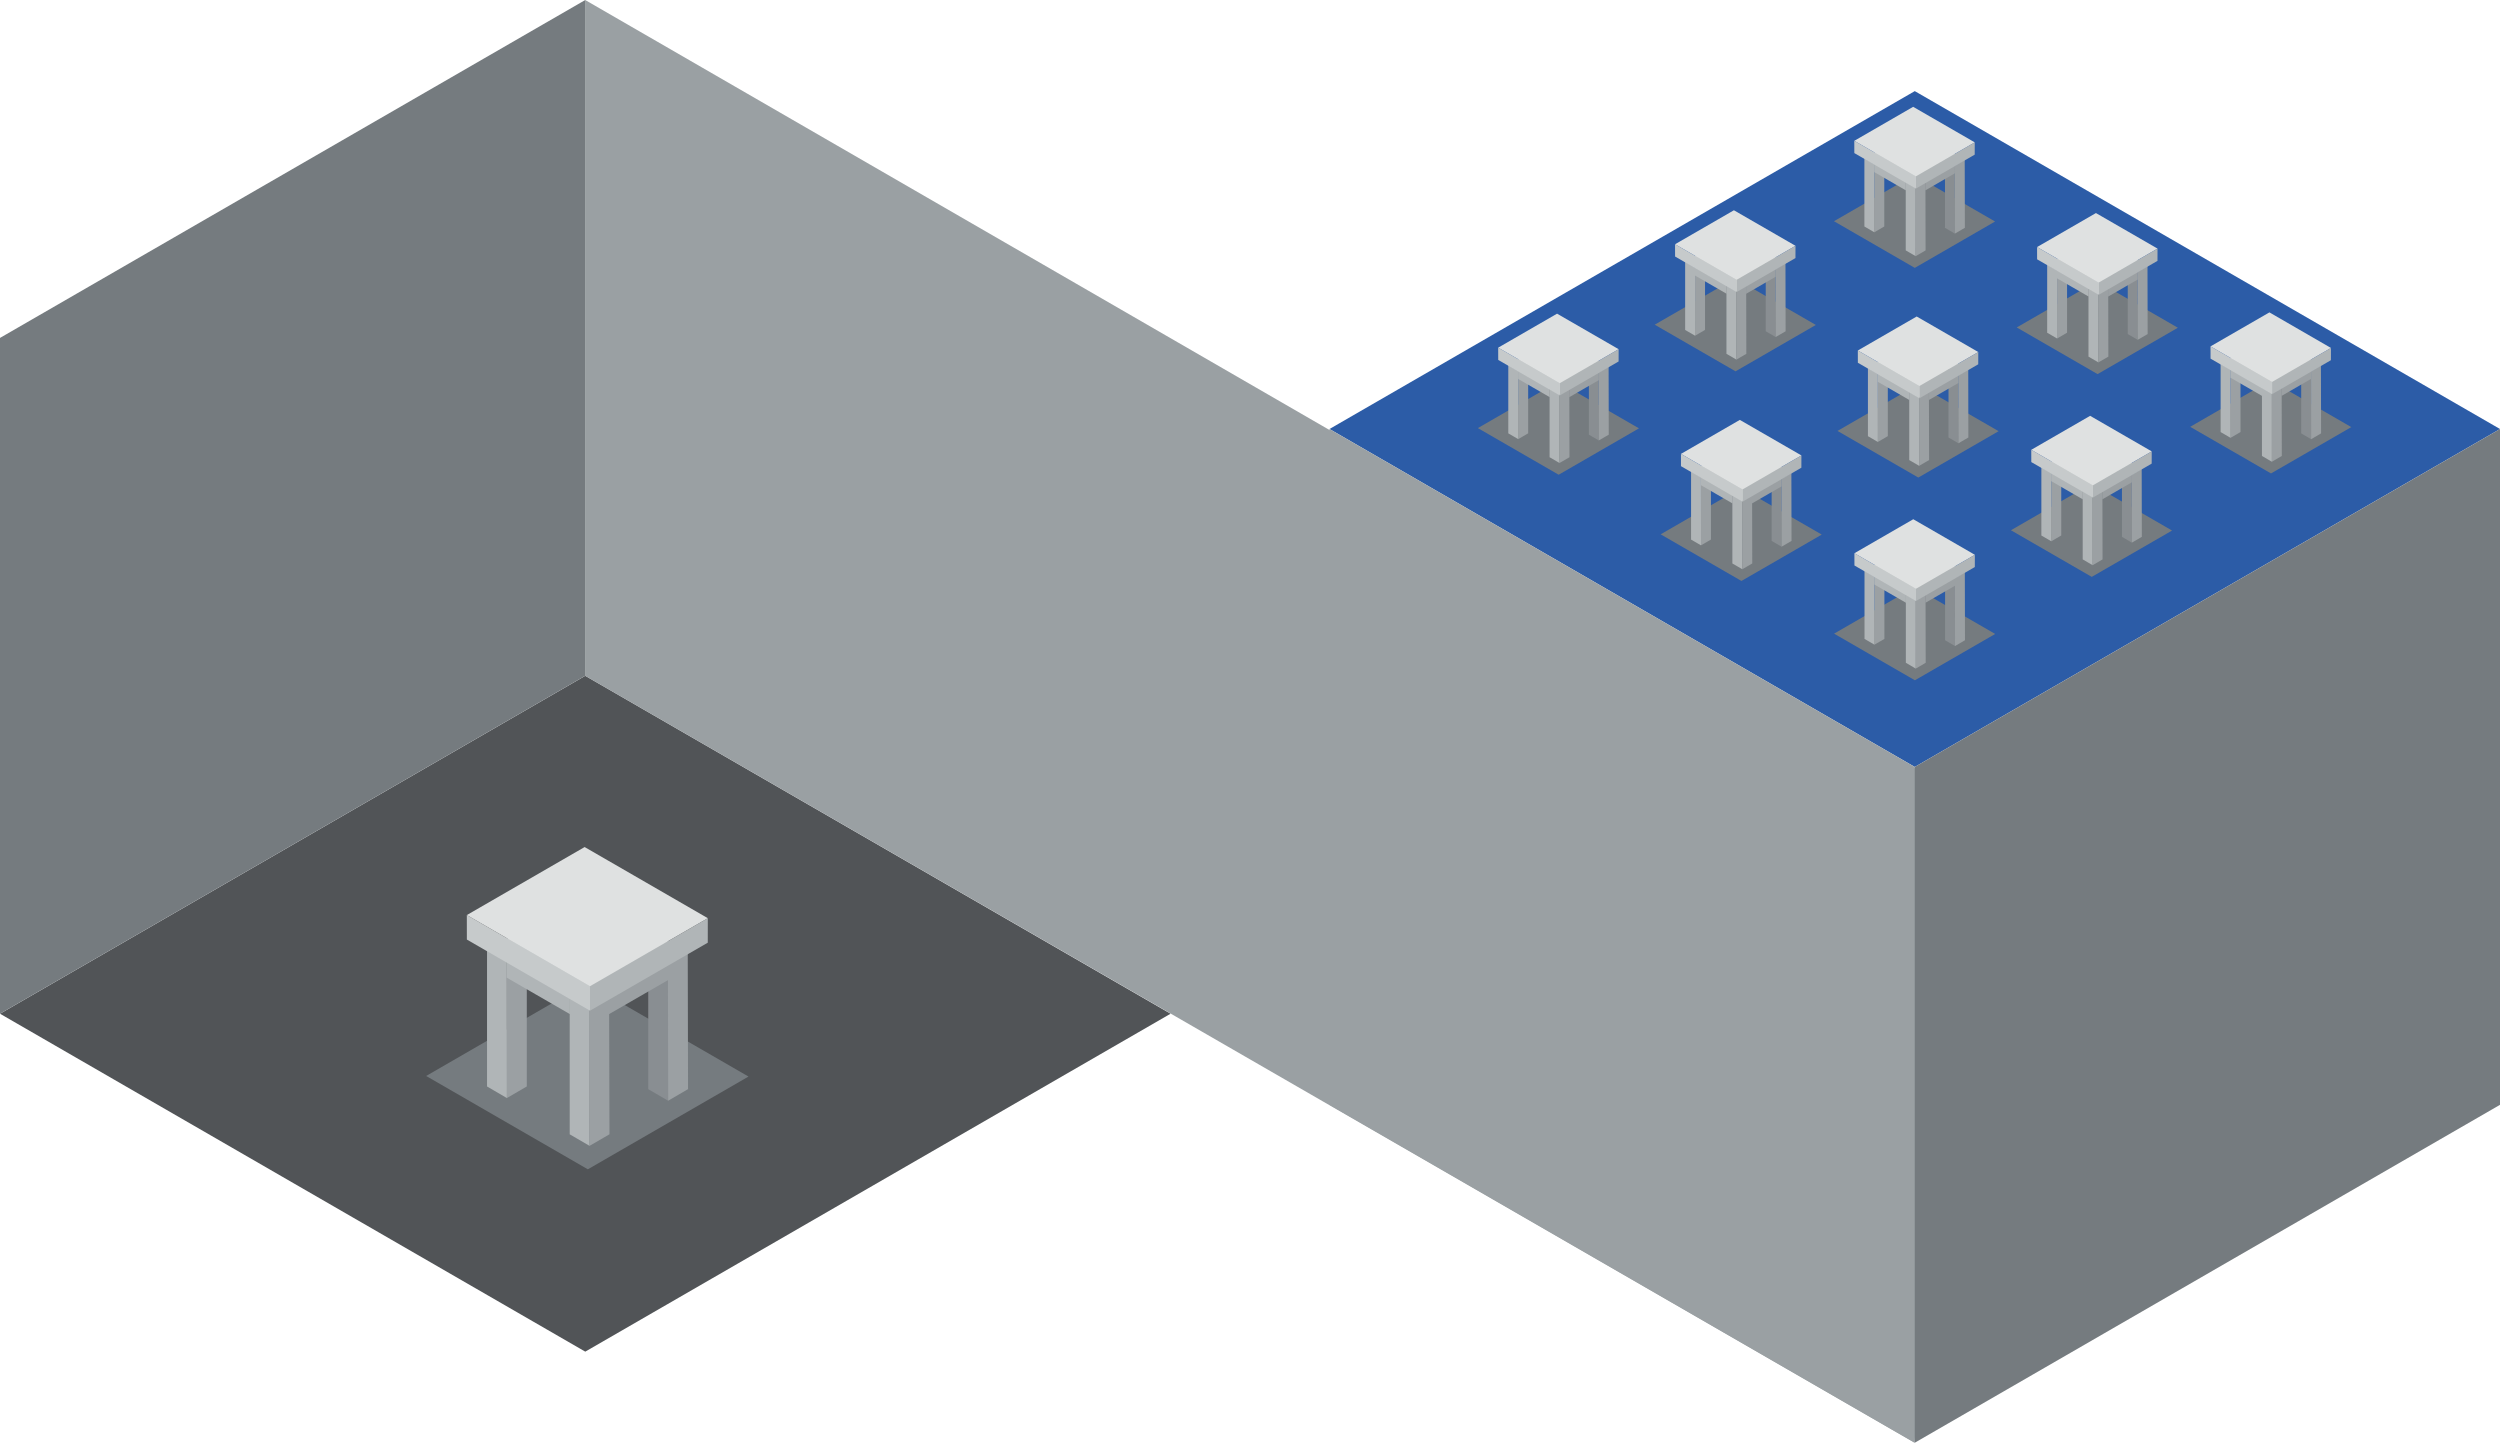
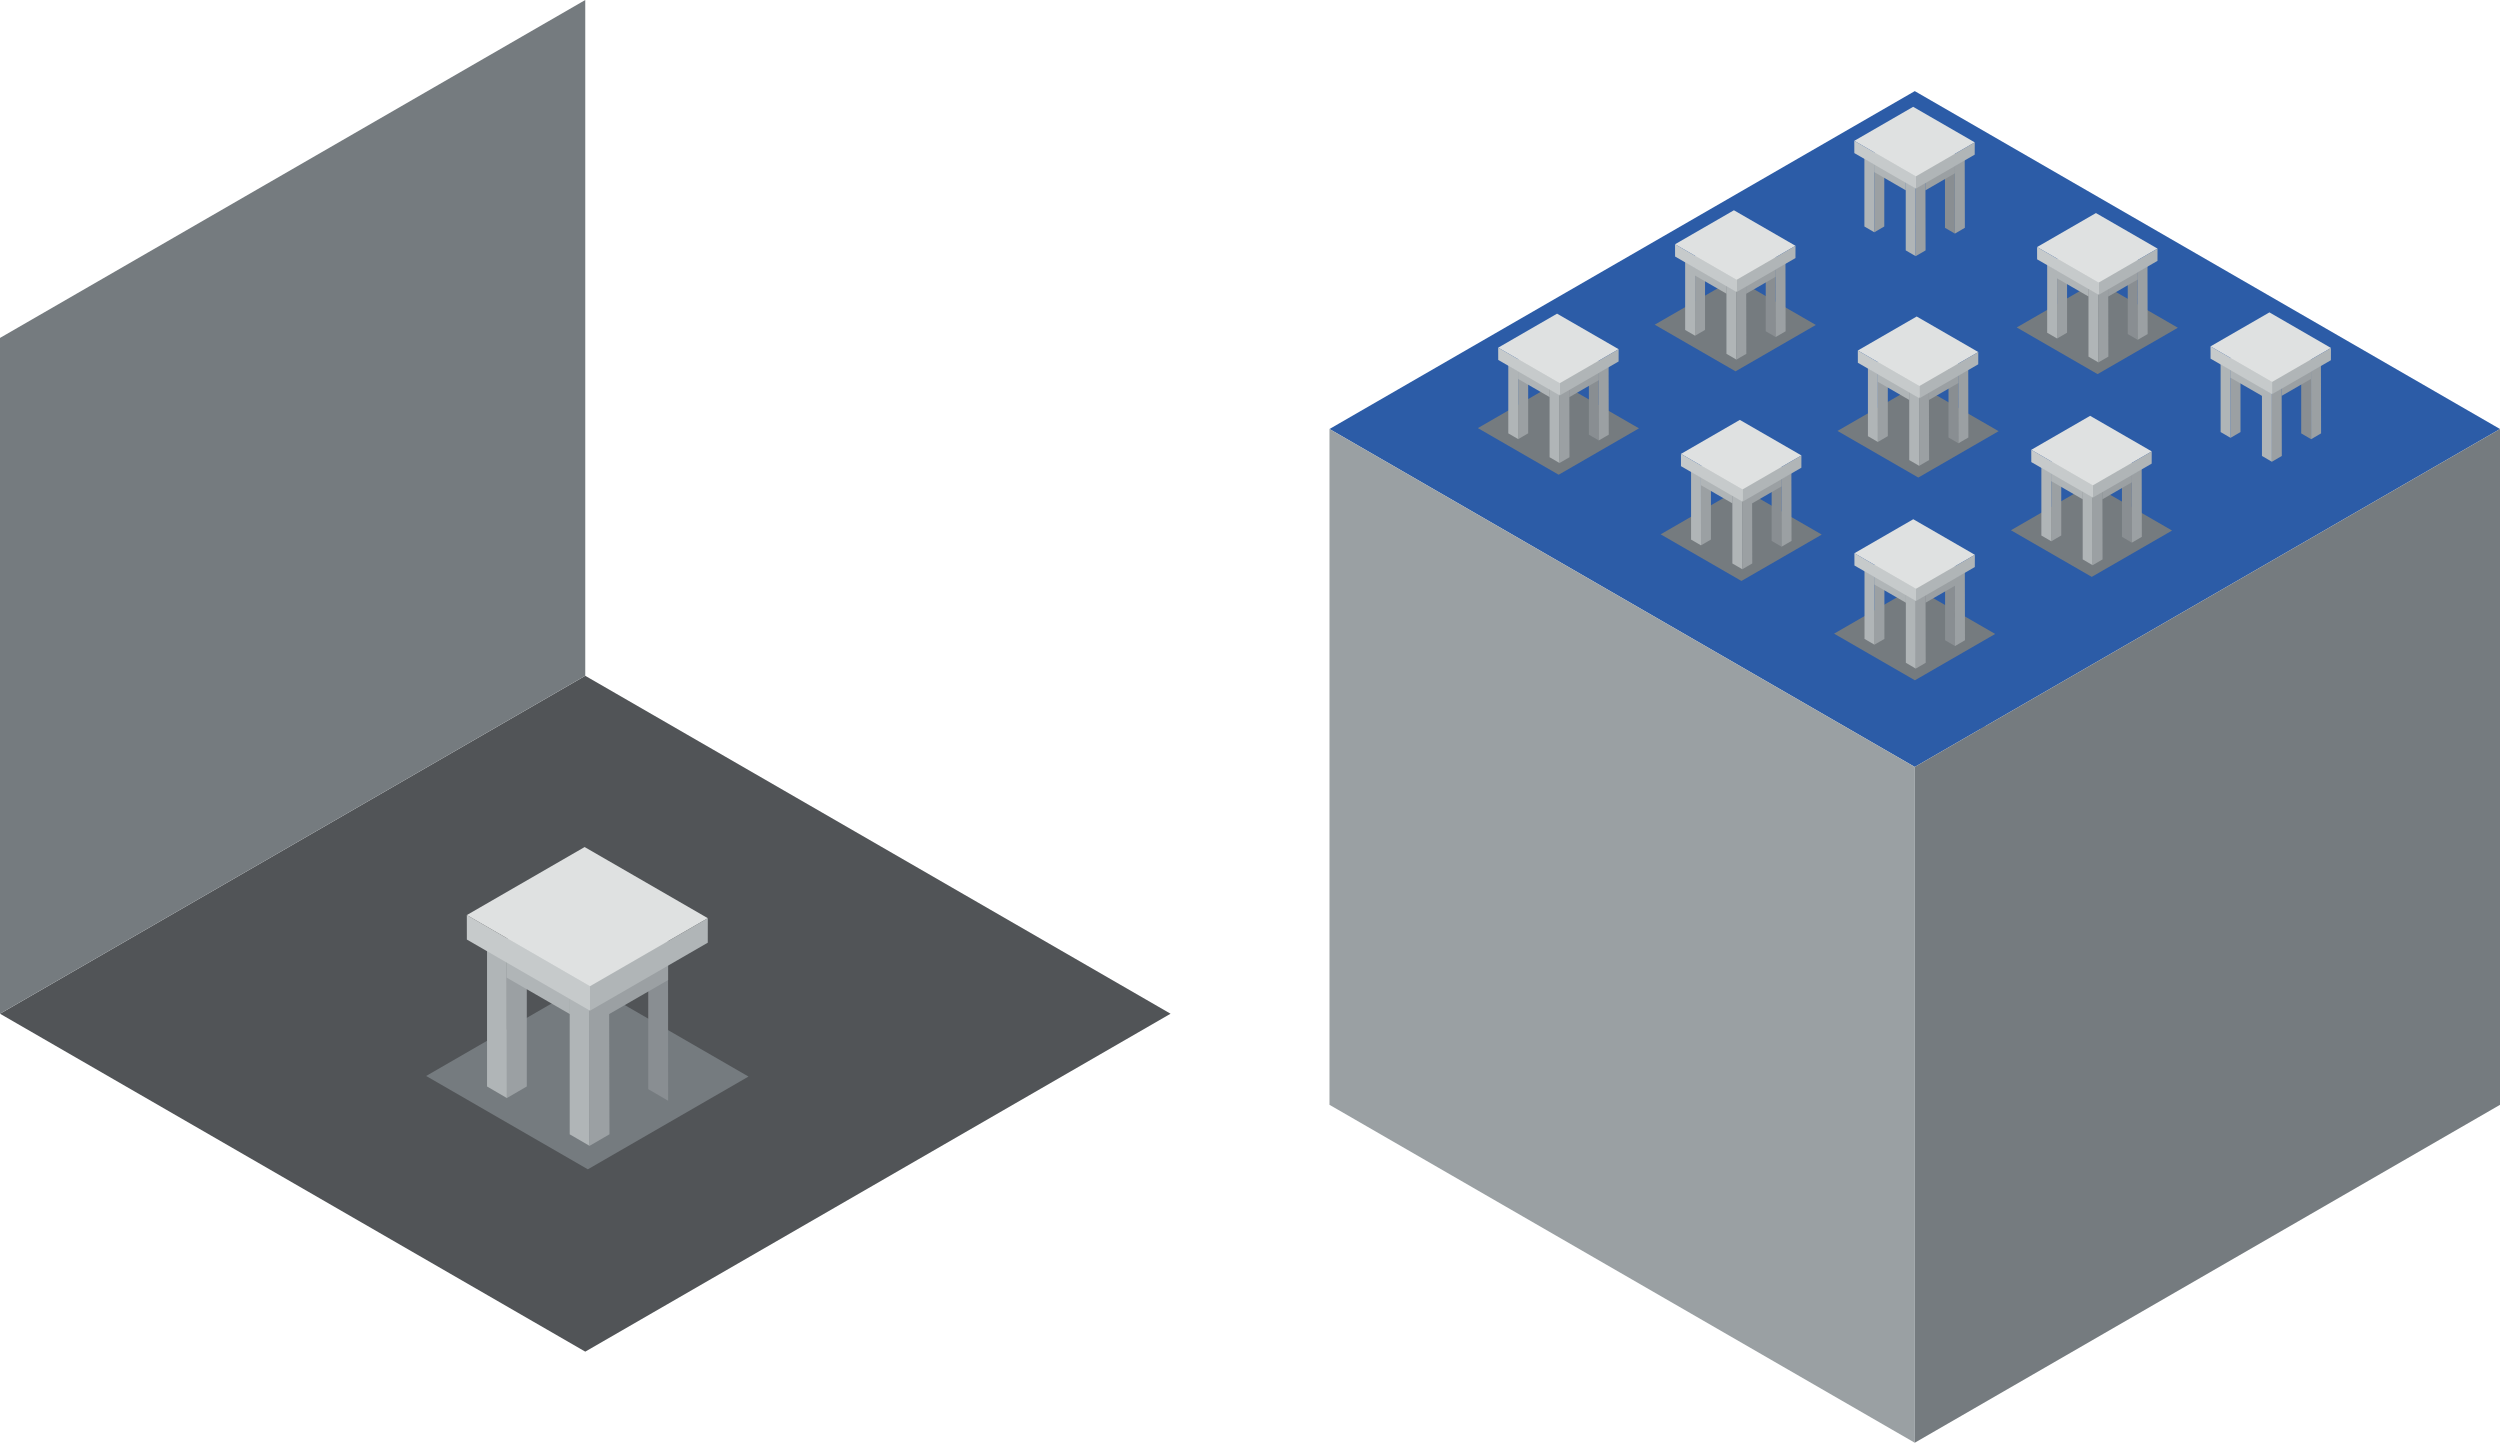
<svg xmlns="http://www.w3.org/2000/svg" viewBox="0 0 680.34 392.62">
  <defs>
    <style>.cls-1{fill:none;}.cls-2{isolation:isolate;}.cls-3{fill:#515457;}.cls-4{fill:#9aa0a3;}.cls-4,.cls-5{fill-rule:evenodd;}.cls-5,.cls-6{fill:#757b7f;}.cls-7{fill:#d4d7d7;}.cls-8{fill:#9ba0a3;}.cls-9{fill:#898e92;}.cls-10{fill:#b0b5b7;}.cls-11{fill:#dfe1e1;}.cls-12{fill:#c6cacb;}.cls-13{fill:#2c5ca7;}.cls-14{mix-blend-mode:multiply;}.cls-15{clip-path:url(#clip-path);}.cls-16{clip-path:url(#clip-path-2);}.cls-17{clip-path:url(#clip-path-3);}.cls-18{clip-path:url(#clip-path-4);}.cls-19{clip-path:url(#clip-path-5);}.cls-20{clip-path:url(#clip-path-6);}.cls-21{clip-path:url(#clip-path-7);}.cls-22{clip-path:url(#clip-path-8);}.cls-23{clip-path:url(#clip-path-9);}</style>
    <clipPath id="clip-path" transform="translate(402.18 47.59)">
      <rect class="cls-1" y="56.29" width="43.84" height="25.31" />
    </clipPath>
    <clipPath id="clip-path-2" transform="translate(402.18 47.59)">
      <rect class="cls-1" x="49.74" y="85.2" width="43.84" height="25.31" />
    </clipPath>
    <clipPath id="clip-path-3" transform="translate(402.18 47.59)">
      <rect class="cls-1" x="96.94" y="112.24" width="43.84" height="25.31" />
    </clipPath>
    <clipPath id="clip-path-4" transform="translate(402.18 47.59)">
      <rect class="cls-1" x="48.13" y="28.15" width="43.84" height="25.31" />
    </clipPath>
    <clipPath id="clip-path-5" transform="translate(402.18 47.59)">
      <rect class="cls-1" x="97.87" y="57.06" width="43.84" height="25.31" />
    </clipPath>
    <clipPath id="clip-path-6" transform="translate(402.18 47.59)">
      <rect class="cls-1" x="145.07" y="84.1" width="43.84" height="25.31" />
    </clipPath>
    <clipPath id="clip-path-7" transform="translate(402.18 47.59)">
-       <rect class="cls-1" x="96.91" width="43.84" height="25.31" />
-     </clipPath>
+       </clipPath>
    <clipPath id="clip-path-8" transform="translate(402.18 47.59)">
      <rect class="cls-1" x="146.65" y="28.91" width="43.84" height="25.31" />
    </clipPath>
    <clipPath id="clip-path-9" transform="translate(402.18 47.59)">
      <rect class="cls-1" x="193.85" y="55.95" width="43.84" height="25.31" />
    </clipPath>
  </defs>
  <title>Asset 2</title>
  <g class="cls-2">
    <g id="Layer_2" data-name="Layer 2">
      <g id="Layer_1-2" data-name="Layer 1">
        <polyline class="cls-3" points="0 275.87 159.27 367.83 159.27 367.83 318.55 275.87 159.27 183.91 0 275.87" />
-         <path class="cls-4" d="M138.07,172.52l-381-220.11V136.33L118.79,345Q128.44,258.75,138.07,172.52Z" transform="translate(402.18 47.59)" />
+         <path class="cls-4" d="M138.07,172.52V136.33L118.79,345Q128.44,258.75,138.07,172.52Z" transform="translate(402.18 47.59)" />
        <polygon class="cls-5" points="159.27 183.91 159.27 0 0 91.96 0 275.87 159.27 183.91" />
        <polygon class="cls-6" points="159.97 318.21 115.97 292.81 159.69 267.56 203.69 292.97 159.97 318.21" />
        <polygon class="cls-7" points="160.42 274.72 132.53 258.61 159.2 243.21 187.1 259.31 160.42 274.72" />
        <polygon class="cls-8" points="137.94 298.82 143.36 295.66 143.36 258.88 137.92 261.66 137.94 298.82" />
        <polygon class="cls-9" points="181.82 299.55 176.41 296.4 176.41 259.26 181.8 262.39 181.82 299.55" />
        <polygon class="cls-10" points="155.09 275.98 155.1 270.53 137.88 260.59 137.89 266.05 155.09 275.98" />
        <polygon class="cls-10" points="160.44 311.83 155.04 308.69 155.04 271.55 160.46 274.65 160.44 311.83" />
        <polygon class="cls-8" points="160.44 311.83 165.86 308.68 165.76 271.63 160.42 274.72 160.44 311.83" />
        <polygon class="cls-10" points="137.94 298.82 132.54 295.67 132.54 258.54 137.92 261.66 137.94 298.82" />
-         <polygon class="cls-8" points="181.82 299.55 187.24 296.39 187.16 259.32 181.77 262.46 181.82 299.55" />
        <polygon class="cls-8" points="165.71 276 165.71 270.49 181.81 261.18 181.81 266.71 165.71 276" />
        <polygon class="cls-11" points="160.56 268.38 127.04 249.02 159.1 230.51 192.62 249.87 160.56 268.38" />
        <polygon class="cls-10" points="160.55 275.05 160.55 268.4 192.62 249.87 192.61 256.54 160.55 275.05" />
        <polygon class="cls-12" points="160.56 275.04 160.56 268.39 127.04 249.02 127.05 255.69 160.56 275.04" />
        <polyline class="cls-13" points="680.34 116.75 521.07 24.79 521.07 24.8 361.8 116.75 521.07 208.71 680.34 116.75" />
        <polygon class="cls-4" points="361.8 300.66 521.07 392.62 521.07 208.71 361.8 116.75 361.8 116.75 361.8 300.66" />
        <polygon class="cls-5" points="521.07 208.71 521.07 392.62 680.34 300.66 680.34 116.75 521.07 208.71" />
        <g class="cls-14">
          <g class="cls-15">
            <polygon class="cls-6" points="424.17 129.19 402.18 116.5 424.03 103.88 446.02 116.57 424.17 129.19" />
          </g>
        </g>
        <polygon class="cls-7" points="424.4 107.45 410.45 99.4 423.79 91.71 437.73 99.75 424.4 107.45" />
        <polygon class="cls-8" points="413.16 119.5 415.87 117.92 415.87 99.54 413.15 100.93 413.16 119.5" />
        <polygon class="cls-9" points="435.09 119.86 432.39 118.29 432.39 99.73 435.08 101.29 435.09 119.86" />
        <polygon class="cls-10" points="421.73 108.08 421.73 105.36 413.13 100.39 413.14 103.12 421.73 108.08" />
        <polygon class="cls-10" points="424.4 126 421.7 124.43 421.7 105.87 424.41 107.42 424.4 126" />
        <polygon class="cls-8" points="424.4 126 427.11 124.43 427.07 105.91 424.4 107.45 424.4 126" />
        <polygon class="cls-10" points="413.16 119.5 410.46 117.93 410.46 99.37 413.15 100.93 413.16 119.5" />
        <polygon class="cls-8" points="435.09 119.86 437.8 118.29 437.76 99.76 435.06 101.33 435.09 119.86" />
        <polygon class="cls-8" points="427.04 108.1 427.04 105.34 435.08 100.69 435.09 103.45 427.04 108.1" />
        <polygon class="cls-11" points="424.47 104.28 407.71 94.61 423.73 85.36 440.49 95.03 424.47 104.28" />
        <polygon class="cls-10" points="424.46 107.62 424.46 104.3 440.49 95.03 440.48 98.37 424.46 107.62" />
        <polygon class="cls-12" points="424.46 107.62 424.46 104.29 407.71 94.61 407.72 97.95 424.46 107.62" />
        <g class="cls-14">
          <g class="cls-16">
            <polygon class="cls-6" points="473.91 158.1 451.92 145.41 473.77 132.79 495.76 145.48 473.91 158.1" />
          </g>
        </g>
        <polygon class="cls-7" points="474.13 136.36 460.19 128.31 473.52 120.62 487.46 128.66 474.13 136.36" />
        <polygon class="cls-8" points="462.9 148.41 465.61 146.83 465.61 128.44 462.89 129.84 462.9 148.41" />
        <polygon class="cls-9" points="484.83 148.77 482.13 147.2 482.13 128.64 484.82 130.2 484.83 148.77" />
        <polygon class="cls-10" points="471.47 137 471.47 134.27 462.87 129.3 462.88 132.03 471.47 137" />
        <polygon class="cls-10" points="474.14 154.91 471.44 153.34 471.44 134.78 474.15 136.33 474.14 154.91" />
        <polygon class="cls-8" points="474.14 154.91 476.85 153.34 476.81 134.82 474.13 136.36 474.14 154.91" />
        <polygon class="cls-10" points="462.9 148.41 460.2 146.84 460.2 128.28 462.89 129.84 462.9 148.41" />
        <polygon class="cls-8" points="484.83 148.77 487.54 147.2 487.5 128.67 484.8 130.24 484.83 148.77" />
        <polygon class="cls-8" points="476.78 137 476.77 134.25 484.82 129.6 484.83 132.36 476.78 137" />
        <polygon class="cls-11" points="474.2 133.19 457.45 123.52 473.47 114.27 490.23 123.94 474.2 133.19" />
        <polygon class="cls-10" points="474.2 136.53 474.2 133.21 490.23 123.94 490.22 127.28 474.2 136.53" />
        <polygon class="cls-12" points="474.2 136.53 474.2 133.2 457.45 123.52 457.45 126.86 474.2 136.53" />
        <g class="cls-14">
          <g class="cls-17">
            <polygon class="cls-6" points="521.11 185.13 499.12 172.44 520.97 159.82 542.96 172.52 521.11 185.13" />
          </g>
        </g>
        <polygon class="cls-7" points="521.34 163.4 507.4 155.35 520.73 147.65 534.67 155.7 521.34 163.4" />
        <polygon class="cls-8" points="510.1 175.44 512.81 173.87 512.81 155.48 510.09 156.87 510.1 175.44" />
        <polygon class="cls-9" points="532.03 175.81 529.33 174.23 529.33 155.67 532.02 157.24 532.03 175.81" />
        <polygon class="cls-10" points="518.67 164.03 518.67 161.31 510.07 156.34 510.08 159.07 518.67 164.03" />
        <polygon class="cls-10" points="521.35 181.95 518.65 180.37 518.65 161.81 521.35 163.36 521.35 181.95" />
        <polygon class="cls-8" points="521.35 181.95 524.05 180.37 524.01 161.85 521.34 163.4 521.35 181.95" />
        <polygon class="cls-10" points="510.1 175.44 507.4 173.87 507.4 155.31 510.09 156.87 510.1 175.44" />
        <polygon class="cls-8" points="532.03 175.81 534.74 174.23 534.7 155.7 532.01 157.27 532.03 175.81" />
        <polygon class="cls-8" points="523.98 164.04 523.98 161.28 532.02 156.63 532.03 159.39 523.98 164.04" />
        <polygon class="cls-11" points="521.41 160.23 504.65 150.55 520.67 141.3 537.43 150.98 521.41 160.23" />
        <polygon class="cls-10" points="521.4 163.56 521.4 160.24 537.43 150.98 537.42 154.31 521.4 163.56" />
        <polygon class="cls-12" points="521.41 163.56 521.41 160.24 504.65 150.55 504.66 153.89 521.41 163.56" />
        <g class="cls-14">
          <g class="cls-18">
            <polygon class="cls-6" points="472.3 101.05 450.31 88.36 472.16 75.74 494.15 88.43 472.3 101.05" />
          </g>
        </g>
        <polygon class="cls-7" points="472.53 79.31 458.58 71.26 471.92 63.57 485.86 71.61 472.53 79.31" />
        <polygon class="cls-8" points="461.29 91.36 464 89.78 464 71.39 461.28 72.79 461.29 91.36" />
        <polygon class="cls-9" points="483.22 91.72 480.52 90.15 480.52 71.59 483.21 73.15 483.22 91.72" />
        <polygon class="cls-10" points="469.86 79.94 469.87 77.22 461.26 72.25 461.27 74.98 469.86 79.94" />
        <polygon class="cls-10" points="472.54 97.86 469.83 96.29 469.83 77.73 472.54 79.28 472.54 97.86" />
        <polygon class="cls-8" points="472.54 97.86 475.24 96.29 475.2 77.77 472.53 79.31 472.54 97.86" />
        <polygon class="cls-10" points="461.29 91.36 458.59 89.79 458.59 71.23 461.28 72.79 461.29 91.36" />
        <polygon class="cls-8" points="483.22 91.72 485.93 90.15 485.89 71.62 483.19 73.19 483.22 91.72" />
        <polygon class="cls-8" points="475.17 79.96 475.17 77.2 483.21 72.55 483.22 75.31 475.17 79.96" />
        <polygon class="cls-11" points="472.6 76.14 455.84 66.47 471.86 57.22 488.62 66.89 472.6 76.14" />
        <polygon class="cls-10" points="472.59 79.48 472.59 76.16 488.62 66.89 488.61 70.23 472.59 79.48" />
        <polygon class="cls-12" points="472.59 79.48 472.59 76.15 455.84 66.47 455.85 69.81 472.59 79.48" />
        <g class="cls-14">
          <g class="cls-19">
            <polygon class="cls-6" points="522.04 129.96 500.05 117.27 521.9 104.65 543.89 117.34 522.04 129.96" />
          </g>
        </g>
        <polygon class="cls-7" points="522.26 108.22 508.32 100.17 521.65 92.48 535.6 100.53 522.26 108.22" />
        <polygon class="cls-8" points="511.03 120.27 513.74 118.69 513.74 100.31 511.02 101.7 511.03 120.27" />
        <polygon class="cls-9" points="532.96 120.63 530.26 119.06 530.26 100.5 532.95 102.06 532.96 120.63" />
        <polygon class="cls-10" points="519.6 108.86 519.6 106.13 511 101.16 511 103.89 519.6 108.86" />
        <polygon class="cls-10" points="522.27 126.77 519.57 125.2 519.57 106.64 522.28 108.19 522.27 126.77" />
        <polygon class="cls-8" points="522.27 126.77 524.98 125.19 524.93 106.68 522.26 108.22 522.27 126.77" />
        <polygon class="cls-10" points="511.03 120.27 508.33 118.7 508.33 100.14 511.02 101.7 511.03 120.27" />
        <polygon class="cls-8" points="532.96 120.63 535.66 119.06 535.63 100.53 532.93 102.1 532.96 120.63" />
        <polygon class="cls-8" points="524.91 108.86 524.91 106.11 532.95 101.46 532.96 104.22 524.91 108.86" />
        <polygon class="cls-11" points="522.34 105.05 505.58 95.38 521.6 86.13 538.36 95.8 522.34 105.05" />
        <polygon class="cls-10" points="522.33 108.39 522.33 105.07 538.36 95.8 538.35 99.14 522.33 108.39" />
        <polygon class="cls-12" points="522.33 108.39 522.33 105.06 505.58 95.38 505.59 98.72 522.33 108.39" />
        <g class="cls-14">
          <g class="cls-20">
            <polygon class="cls-6" points="569.24 156.99 547.25 144.3 569.1 131.68 591.09 144.38 569.24 156.99" />
          </g>
        </g>
        <polygon class="cls-7" points="569.47 135.26 555.53 127.21 568.86 119.51 582.8 127.56 569.47 135.26" />
        <polygon class="cls-8" points="558.23 147.3 560.94 145.72 560.94 127.34 558.22 128.73 558.23 147.3" />
        <polygon class="cls-9" points="580.16 147.67 577.46 146.09 577.46 127.53 580.15 129.09 580.16 147.67" />
        <polygon class="cls-10" points="566.8 135.89 566.81 133.17 558.2 128.2 558.21 130.93 566.8 135.89" />
        <polygon class="cls-10" points="569.48 153.81 566.78 152.23 566.78 133.67 569.48 135.22 569.48 153.81" />
        <polygon class="cls-8" points="569.48 153.81 572.18 152.23 572.14 133.72 569.47 135.26 569.48 153.81" />
        <polygon class="cls-10" points="558.23 147.3 555.53 145.73 555.53 127.17 558.22 128.73 558.23 147.3" />
        <polygon class="cls-8" points="580.16 147.67 582.87 146.09 582.83 127.56 580.14 129.13 580.16 147.67" />
        <polygon class="cls-8" points="572.11 135.9 572.11 133.14 580.15 128.49 580.16 131.25 572.11 135.9" />
        <polygon class="cls-11" points="569.54 132.09 552.78 122.41 568.8 113.16 585.56 122.84 569.54 132.09" />
        <polygon class="cls-10" points="569.53 135.42 569.53 132.1 585.56 122.84 585.55 126.17 569.53 135.42" />
        <polygon class="cls-12" points="569.54 135.42 569.54 132.1 552.78 122.41 552.79 125.75 569.54 135.42" />
        <g class="cls-14">
          <g class="cls-21">
            <polygon class="cls-6" points="521.08 72.9 499.09 60.2 520.94 47.59 542.93 60.28 521.08 72.9" />
          </g>
        </g>
        <polygon class="cls-7" points="521.31 51.16 507.37 43.11 520.7 35.42 534.64 43.47 521.31 51.16" />
        <polygon class="cls-8" points="510.07 63.21 512.78 61.63 512.78 43.25 510.06 44.64 510.07 63.21" />
        <polygon class="cls-9" points="532 63.57 529.3 62 529.3 43.44 531.99 45 532 63.57" />
        <polygon class="cls-10" points="518.64 51.8 518.64 49.07 510.04 44.1 510.05 46.83 518.64 51.8" />
        <polygon class="cls-10" points="521.32 69.71 518.62 68.14 518.62 49.58 521.32 51.13 521.32 69.71" />
        <polygon class="cls-8" points="521.32 69.71 524.02 68.14 523.98 49.62 521.31 51.16 521.32 69.71" />
        <polygon class="cls-10" points="510.07 63.21 507.37 61.64 507.37 43.08 510.06 44.64 510.07 63.21" />
        <polygon class="cls-8" points="532 63.57 534.71 61.99 534.67 43.47 531.97 45.04 532 63.57" />
        <polygon class="cls-8" points="523.95 51.81 523.95 49.05 531.99 44.4 532 47.16 523.95 51.81" />
        <polygon class="cls-11" points="521.38 47.99 504.62 38.32 520.64 29.07 537.4 38.74 521.38 47.99" />
        <polygon class="cls-10" points="521.37 51.33 521.37 48.01 537.4 38.74 537.39 42.08 521.37 51.33" />
        <polygon class="cls-12" points="521.38 51.33 521.38 48 504.62 38.32 504.63 41.66 521.38 51.33" />
        <g class="cls-14">
          <g class="cls-22">
            <polygon class="cls-6" points="570.82 101.81 548.83 89.11 570.68 76.5 592.67 89.19 570.82 101.81" />
          </g>
        </g>
        <polygon class="cls-7" points="571.04 80.07 557.1 72.02 570.43 64.33 584.38 72.37 571.04 80.07" />
        <polygon class="cls-8" points="559.81 92.12 562.52 90.54 562.52 72.16 559.8 73.55 559.81 92.12" />
        <polygon class="cls-9" points="581.74 92.48 579.04 90.91 579.04 72.35 581.73 73.91 581.74 92.48" />
        <polygon class="cls-10" points="568.38 80.7 568.38 77.98 559.78 73.01 559.78 75.74 568.38 80.7" />
        <polygon class="cls-10" points="571.05 98.62 568.35 97.05 568.35 78.49 571.06 80.04 571.05 98.62" />
        <polygon class="cls-8" points="571.05 98.62 573.76 97.05 573.72 78.53 571.04 80.07 571.05 98.62" />
        <polygon class="cls-10" points="559.81 92.12 557.11 90.55 557.11 71.99 559.8 73.55 559.81 92.12" />
        <polygon class="cls-8" points="581.74 92.48 584.45 90.91 584.41 72.38 581.71 73.95 581.74 92.48" />
        <polygon class="cls-8" points="573.69 80.72 573.68 77.96 581.73 73.31 581.74 76.07 573.69 80.72" />
        <polygon class="cls-11" points="571.12 76.9 554.36 67.23 570.38 57.98 587.14 67.65 571.12 76.9" />
        <polygon class="cls-10" points="571.11 80.24 571.11 76.92 587.14 67.65 587.13 70.99 571.11 80.24" />
        <polygon class="cls-12" points="571.11 80.23 571.11 76.91 554.36 67.23 554.37 70.57 571.11 80.23" />
        <g class="cls-14">
          <g class="cls-23">
-             <polygon class="cls-6" points="618.02 128.84 596.03 116.15 617.88 103.53 639.87 116.23 618.02 128.84" />
-           </g>
+             </g>
        </g>
        <polygon class="cls-7" points="618.25 107.11 604.31 99.06 617.64 91.36 631.58 99.41 618.25 107.11" />
        <polygon class="cls-8" points="607.01 119.15 609.72 117.58 609.72 99.19 607 100.58 607.01 119.15" />
        <polygon class="cls-9" points="628.94 119.52 626.24 117.94 626.24 99.38 628.93 100.94 628.94 119.52" />
        <polygon class="cls-10" points="615.58 107.74 615.59 105.02 606.98 100.05 606.99 102.78 615.58 107.74" />
        <polygon class="cls-10" points="618.26 125.66 615.56 124.08 615.56 105.52 618.26 107.07 618.26 125.66" />
        <polygon class="cls-8" points="618.26 125.66 620.96 124.08 620.92 105.56 618.25 107.11 618.26 125.66" />
        <polygon class="cls-10" points="607.01 119.15 604.31 117.58 604.31 99.02 607 100.58 607.01 119.15" />
        <polygon class="cls-8" points="628.94 119.52 631.65 117.94 631.61 99.41 628.92 100.98 628.94 119.52" />
        <polygon class="cls-8" points="620.89 107.75 620.89 104.99 628.93 100.34 628.94 103.1 620.89 107.75" />
        <polygon class="cls-11" points="618.32 103.94 601.56 94.26 617.59 85.01 634.34 94.69 618.32 103.94" />
        <polygon class="cls-10" points="618.31 107.27 618.31 103.95 634.34 94.69 634.33 98.02 618.31 107.27" />
        <polygon class="cls-12" points="618.32 107.27 618.32 103.95 601.56 94.26 601.57 97.6 618.32 107.27" />
      </g>
    </g>
  </g>
</svg>